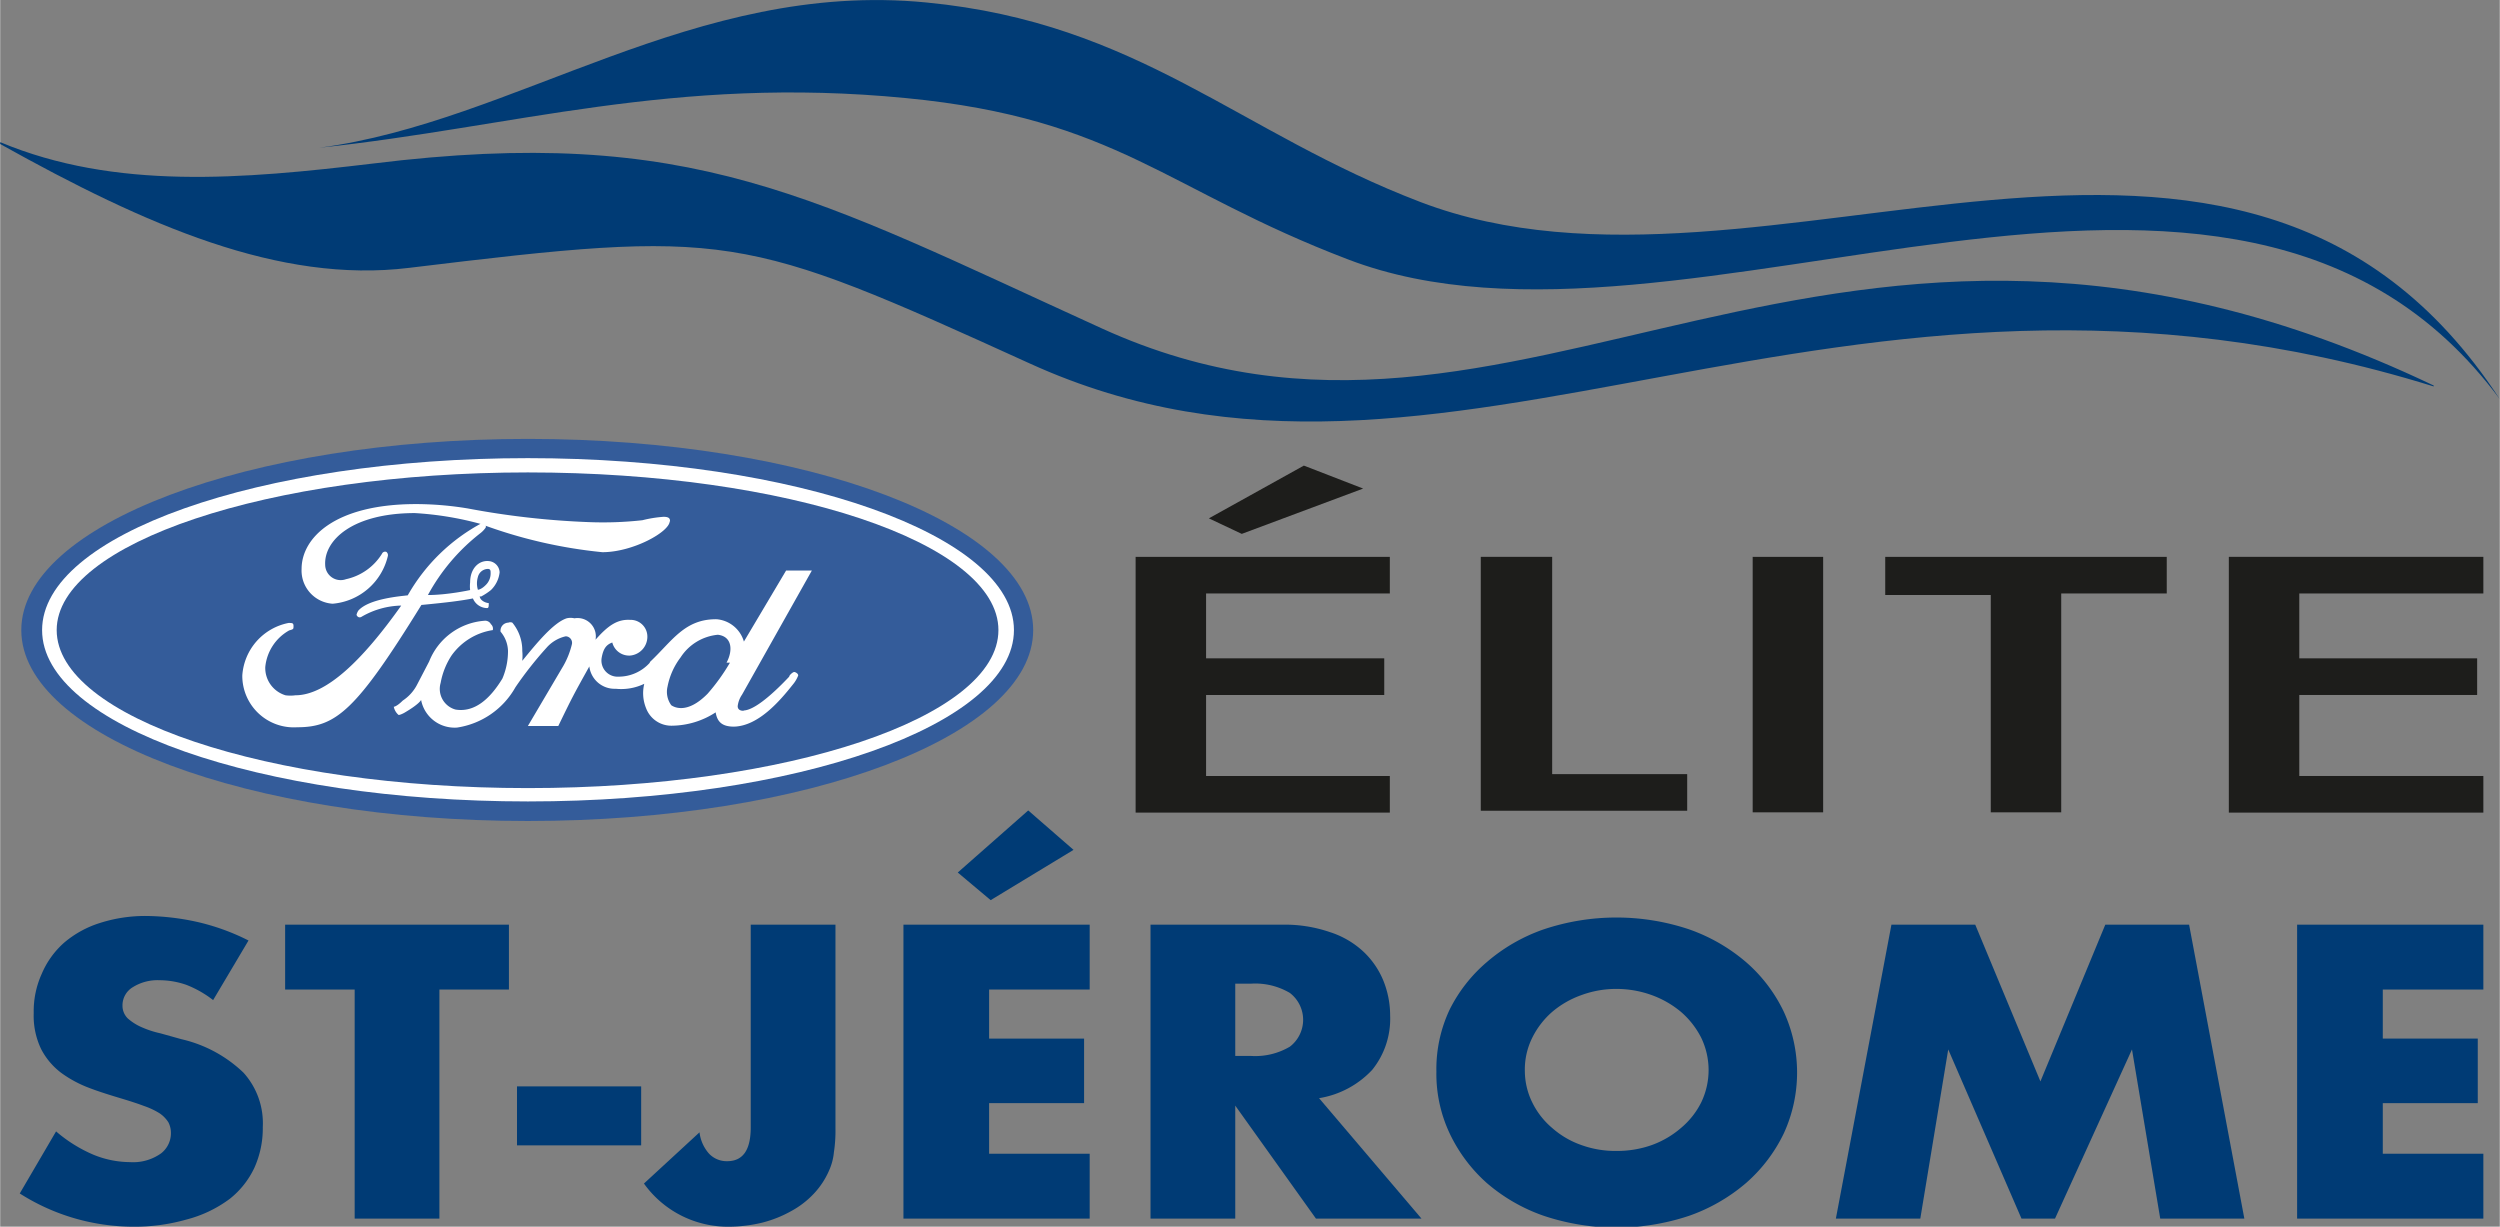
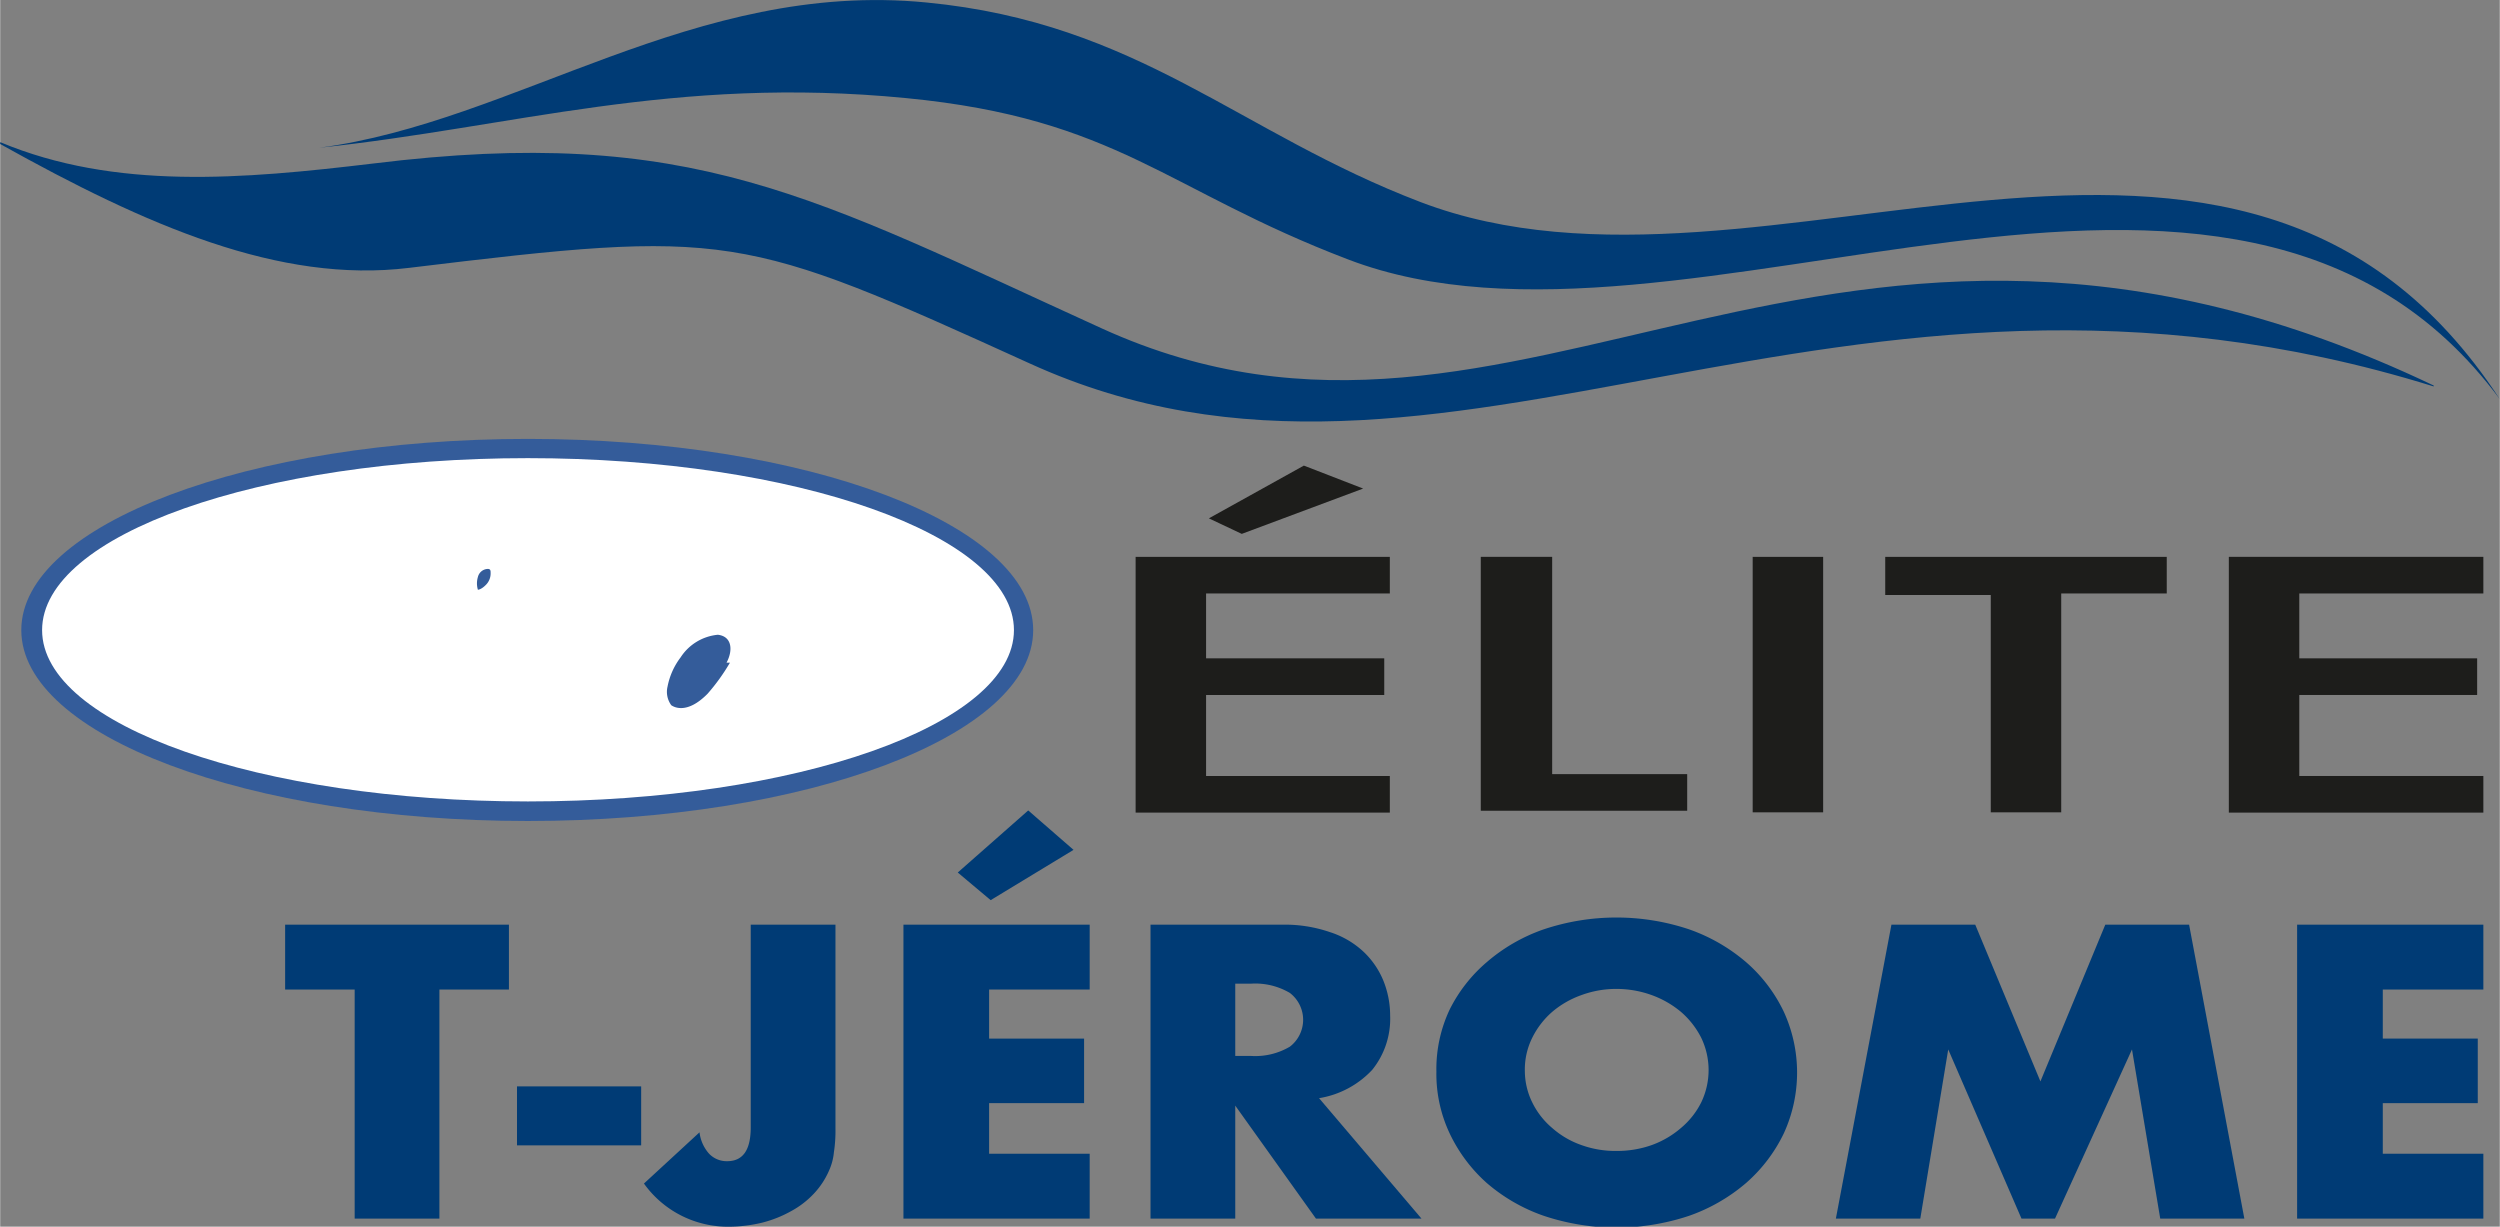
<svg xmlns="http://www.w3.org/2000/svg" width="28.41mm" height="13.94mm" viewBox="0 0 80.53 39.52">
  <rect x="0" y="0" width="80.53" height="39.52" fill="#808080" stroke="none" />
  <defs>
    <style>.cls-1,.cls-4{fill:#003b75;}.cls-1,.cls-2,.cls-3{fill-rule:evenodd;}.cls-2{fill:#345c9a;}.cls-3{fill:#fff;}.cls-5{fill:#1d1d1b;}</style>
  </defs>
  <g id="Calque_2" data-name="Calque 2">
    <g id="Calque_1-2" data-name="Calque 1">
      <path class="cls-1" d="M43.43,8.36C37.55,6.12,36,3.82,29.18,3.16c-7.49-.73-12.66.94-18.9,1.6C16.59,3.93,22.37-.65,29.84.08c6.85.66,10.05,4.19,15.92,6.43C56.82,10.73,72.12,0,80.53,12.86c-8.63-11.64-26.27-.36-37.1-4.5" />
      <path class="cls-1" d="M78.4,12.45c-19.3-6-31.79,5.38-45.23-.74-9.32-4.24-9.69-4.33-20-3.08C9,9.14,4.71,7.27,0,4.64V4.58c3.71,1.55,7.81,1.19,12,.69C22.28,4,26.18,6.34,35.49,10.58c13.57,6.18,23.32-7.5,42.91,1.84Z" />
      <path class="cls-2" d="M17,26.45c9,0,16.28-2.75,16.28-6.15S26,14.14,17,14.14.68,16.9.68,20.3,8,26.45,17,26.45Z" />
      <path class="cls-3" d="M17,25.82c-8.63,0-15.65-2.45-15.65-5.52s7-5.54,15.65-5.54,15.66,2.49,15.66,5.54-7,5.52-15.66,5.52Z" />
-       <path class="cls-2" d="M17,25.39c8.37,0,15.16-2.27,15.16-5.09S25.34,15.22,17,15.22,1.82,17.5,1.82,20.3,8.59,25.39,17,25.39Z" />
-       <path class="cls-3" d="M20.94,21.32c.71-.67,1.11-1.38,2.14-1.37a1,1,0,0,1,.88.72h0l1.36-2.29h.83l-2.25,4h0a.82.82,0,0,0-.14.37c0,.2.28.14.18.14.45,0,1.28-.88,1.48-1.09,0-.05.12-.15.16-.15s.13.05.13.11a1,1,0,0,1-.17.29c-.42.53-1.11,1.34-1.9,1.36-.39,0-.54-.16-.59-.46a2.62,2.62,0,0,1-1.41.43.87.87,0,0,1-.83-.56,1.28,1.28,0,0,1-.06-.79,1.71,1.71,0,0,1-.92.16.82.82,0,0,1-.85-.72c-.51.92-.53.95-1,1.92H17l1.15-1.95h0a2.64,2.64,0,0,0,.27-.69.21.21,0,0,0-.2-.25,1.16,1.16,0,0,0-.62.37,11.83,11.83,0,0,0-1,1.27,2.6,2.6,0,0,1-1.88,1.3,1.1,1.1,0,0,1-1.16-.89s-.05.13-.55.42c0,0-.15.08-.18.06a.47.47,0,0,1-.15-.26s.09,0,.29-.2a1.36,1.36,0,0,0,.47-.53l.38-.73A2.08,2.08,0,0,1,15.59,20a.21.21,0,0,1,.22.11.19.19,0,0,1,.06.19,2,2,0,0,0-1.33.82,2.39,2.39,0,0,0-.35.88.69.69,0,0,0,.48.86c.61.1,1.11-.34,1.51-1a2.24,2.24,0,0,0,.18-.89,1,1,0,0,0-.24-.62.26.26,0,0,1,.25-.29.17.17,0,0,1,.13,0,1.4,1.4,0,0,1,.32.91,1.72,1.72,0,0,1,0,.32c.44-.54,1-1.23,1.43-1.37a.55.55,0,0,1,.25,0,.59.59,0,0,1,.68.69c.42-.48.72-.66,1.11-.64a.54.54,0,0,1,.56.55.61.61,0,0,1-.55.6.56.56,0,0,1-.58-.42c-.2.07-.29.21-.34.48a.52.52,0,0,0,.54.62,1.35,1.35,0,0,0,1-.44Z" />
      <path class="cls-3" d="M21.57,16.79c0,.34-1.18,1-2.17,1a15.56,15.56,0,0,1-3.92-.91,10.21,10.21,0,0,0-2.12-.35c-2,0-2.93.87-2.89,1.67a.5.5,0,0,0,.67.46,1.82,1.82,0,0,0,1.16-.82.11.11,0,0,1,.14-.06.13.13,0,0,1,.05.13,2,2,0,0,1-1.78,1.54,1.07,1.07,0,0,1-1-1.12c0-1,1.07-2.09,3.69-2.09a10.31,10.31,0,0,1,1.66.14,26.24,26.24,0,0,0,3.88.44,11.47,11.47,0,0,0,1.75-.06,3.92,3.92,0,0,1,.68-.11c.21,0,.21.08.21.16Z" />
      <path class="cls-2" d="M23.12,20.45a1.61,1.61,0,0,0-1.2.73,2.26,2.26,0,0,0-.42.94.73.73,0,0,0,.12.6c.1.07.52.29,1.17-.37a6.4,6.4,0,0,0,.72-1h0l-.11,0h0c.22-.41.17-.85-.28-.9Z" />
-       <path class="cls-3" d="M15.45,19.21c0,.11.15.21.29.22,0,.11,0,.17-.07.16a.5.5,0,0,1-.44-.31c-.42.08-.83.13-1.66.21-2.09,3.38-2.74,3.94-4,3.94A1.66,1.66,0,0,1,7.8,21.76a1.85,1.85,0,0,1,1.49-1.69c.12,0,.16,0,.16.1s0,.1-.14.14a1.52,1.52,0,0,0-.77,1.18.92.92,0,0,0,.65.91,1.17,1.17,0,0,0,.32,0c1,0,2.17-1.14,3.41-2.89a2.64,2.64,0,0,0-1.26.35c-.1.07-.16,0-.18-.05a.39.39,0,0,1,.06-.14c.34-.38,1.34-.46,1.59-.49a6,6,0,0,1,2.41-2.34.12.12,0,0,1,.1.16.83.83,0,0,1-.16.17,6.37,6.37,0,0,0-1.7,2c.63,0,1.36-.16,1.36-.16a1.11,1.11,0,0,1,0-.25c0-.45.29-.73.63-.68a.38.38,0,0,1,.32.36.94.94,0,0,1-.28.57,2,2,0,0,1-.32.21Z" />
+       <path class="cls-3" d="M15.45,19.21c0,.11.15.21.29.22,0,.11,0,.17-.07.16a.5.5,0,0,1-.44-.31c-.42.08-.83.13-1.66.21-2.09,3.38-2.74,3.94-4,3.94A1.66,1.66,0,0,1,7.8,21.76a1.85,1.85,0,0,1,1.49-1.69c.12,0,.16,0,.16.1s0,.1-.14.14a1.52,1.52,0,0,0-.77,1.18.92.92,0,0,0,.65.91,1.17,1.17,0,0,0,.32,0c1,0,2.17-1.14,3.41-2.89a2.64,2.64,0,0,0-1.26.35c-.1.07-.16,0-.18-.05a.39.39,0,0,1,.06-.14c.34-.38,1.34-.46,1.59-.49c.63,0,1.36-.16,1.36-.16a1.11,1.11,0,0,1,0-.25c0-.45.29-.73.63-.68a.38.38,0,0,1,.32.36.94.94,0,0,1-.28.57,2,2,0,0,1-.32.21Z" />
      <path class="cls-2" d="M15.39,19s.11,0,.27-.17a.52.52,0,0,0,.14-.38c0-.06,0-.13-.11-.12a.34.34,0,0,0-.3.26.71.71,0,0,0,0,.41Z" />
-       <path class="cls-4" d="M6.86,32.22A3.42,3.42,0,0,0,6,31.73a2.64,2.64,0,0,0-.86-.15,1.5,1.5,0,0,0-.86.22.68.68,0,0,0-.34.59.57.57,0,0,0,.17.42,1.67,1.67,0,0,0,.44.28,3.12,3.12,0,0,0,.61.2l.68.19a4.27,4.27,0,0,1,2,1.08,2.43,2.43,0,0,1,.62,1.75,3.1,3.1,0,0,1-.27,1.31,2.78,2.78,0,0,1-.79,1A4,4,0,0,1,6,39.29a6.07,6.07,0,0,1-1.72.23A6.81,6.81,0,0,1,.63,38.45l1.17-2A4.59,4.59,0,0,0,3,37.2a3.15,3.15,0,0,0,1.18.24,1.55,1.55,0,0,0,1-.28.82.82,0,0,0,.32-.63.75.75,0,0,0-.08-.37,1,1,0,0,0-.28-.29,2.44,2.44,0,0,0-.51-.24c-.21-.08-.46-.16-.76-.25s-.69-.21-1-.33a3.77,3.77,0,0,1-.91-.49,2.26,2.26,0,0,1-.64-.76,2.47,2.47,0,0,1-.24-1.16,2.92,2.92,0,0,1,.26-1.27,2.8,2.8,0,0,1,.72-1,3.3,3.3,0,0,1,1.14-.63,4.78,4.78,0,0,1,1.51-.23,7.93,7.93,0,0,1,1.63.19A7.19,7.19,0,0,1,8,30.3Z" />
      <path class="cls-4" d="M14.15,31.88v7.38H11.42V31.88H9.18V29.79h7.21v2.09Z" />
      <path class="cls-4" d="M16.65,35h4v1.9h-4Z" />
      <path class="cls-4" d="M26.91,29.79v6.57a4.55,4.55,0,0,1-.05.76,1.87,1.87,0,0,1-.16.6,2.58,2.58,0,0,1-.49.74,2.89,2.89,0,0,1-.73.56,3.84,3.84,0,0,1-.93.37,4.59,4.59,0,0,1-1.06.13,3.32,3.32,0,0,1-2.75-1.39l1.79-1.65a1.26,1.26,0,0,0,.3.68.78.78,0,0,0,.59.25c.51,0,.76-.36.76-1.09V29.79Z" />
      <path class="cls-4" d="M35.1,31.88H31.86v1.58h3.06v2.08H31.86v1.63H35.1v2.09h-6V29.79h6Zm-.52-4.5L31.91,29l-1.06-.89,2.27-2Z" />
      <path class="cls-4" d="M45.79,39.26h-3.4l-2.6-3.64v3.64H37.06V29.79h4.25a4.47,4.47,0,0,1,1.53.24,2.86,2.86,0,0,1,1.08.63,2.67,2.67,0,0,1,.64.93,3,3,0,0,1,.22,1.13,2.62,2.62,0,0,1-.58,1.75,3,3,0,0,1-1.71.91Zm-6-5.24h.52a2.19,2.19,0,0,0,1.24-.3,1.09,1.09,0,0,0,0-1.73,2.19,2.19,0,0,0-1.24-.3h-.52Z" />
      <path class="cls-4" d="M46.27,34.52a4.49,4.49,0,0,1,.43-2A4.85,4.85,0,0,1,47.89,31a5.62,5.62,0,0,1,1.84-1.06,7.39,7.39,0,0,1,4.68,0A5.73,5.73,0,0,1,56.25,31a4.91,4.91,0,0,1,1.21,1.59,4.7,4.7,0,0,1,0,3.93,5,5,0,0,1-1.21,1.59,5.73,5.73,0,0,1-1.84,1.06,7.39,7.39,0,0,1-4.68,0,5.62,5.62,0,0,1-1.84-1.06,5,5,0,0,1-1.19-1.59A4.5,4.5,0,0,1,46.27,34.52Zm2.85,0a2.31,2.31,0,0,0,.24,1,2.53,2.53,0,0,0,.64.82,2.84,2.84,0,0,0,.94.55,3.23,3.23,0,0,0,1.13.19,3.33,3.33,0,0,0,1.14-.19,3,3,0,0,0,.94-.55,2.57,2.57,0,0,0,.65-.82,2.4,2.4,0,0,0,0-2.09,2.72,2.72,0,0,0-.65-.83,3.12,3.12,0,0,0-.94-.54,3.33,3.33,0,0,0-1.14-.2,3.24,3.24,0,0,0-1.13.2,3,3,0,0,0-.94.54,2.68,2.68,0,0,0-.64.83A2.3,2.3,0,0,0,49.12,34.52Z" />
      <path class="cls-4" d="M59.14,39.26l1.79-9.47h2.7l2.1,5.05,2.09-5.05h2.7l1.78,9.47H69.59l-.91-5.45L66.2,39.26H65.12l-2.36-5.45-.9,5.45Z" />
      <path class="cls-4" d="M80,31.88H76.76v1.58h3.06v2.08H76.76v1.63H80v2.09H74V29.79h6Z" />
      <path class="cls-5" d="M44.77,19.12H38.85v2.09h5.74v1.18H38.85V25h5.92v1.18H36.58V17.94h8.19ZM38.94,16.7,42,15l1.91.74L40,17.2Z" />
      <path class="cls-5" d="M50,17.94v7h4.35v1.18H47.7V17.94Z" />
      <path class="cls-5" d="M58.73,17.94v8.23H56.46V17.94Z" />
      <path class="cls-5" d="M66.4,19.12v7.05H64.13v-7h-3.4V17.94H69.8v1.18Z" />
      <path class="cls-5" d="M80,19.12H74.07v2.09H79.8v1.18H74.07V25H80v1.18H71.8V17.94H80Z" />
    </g>
  </g>
</svg>